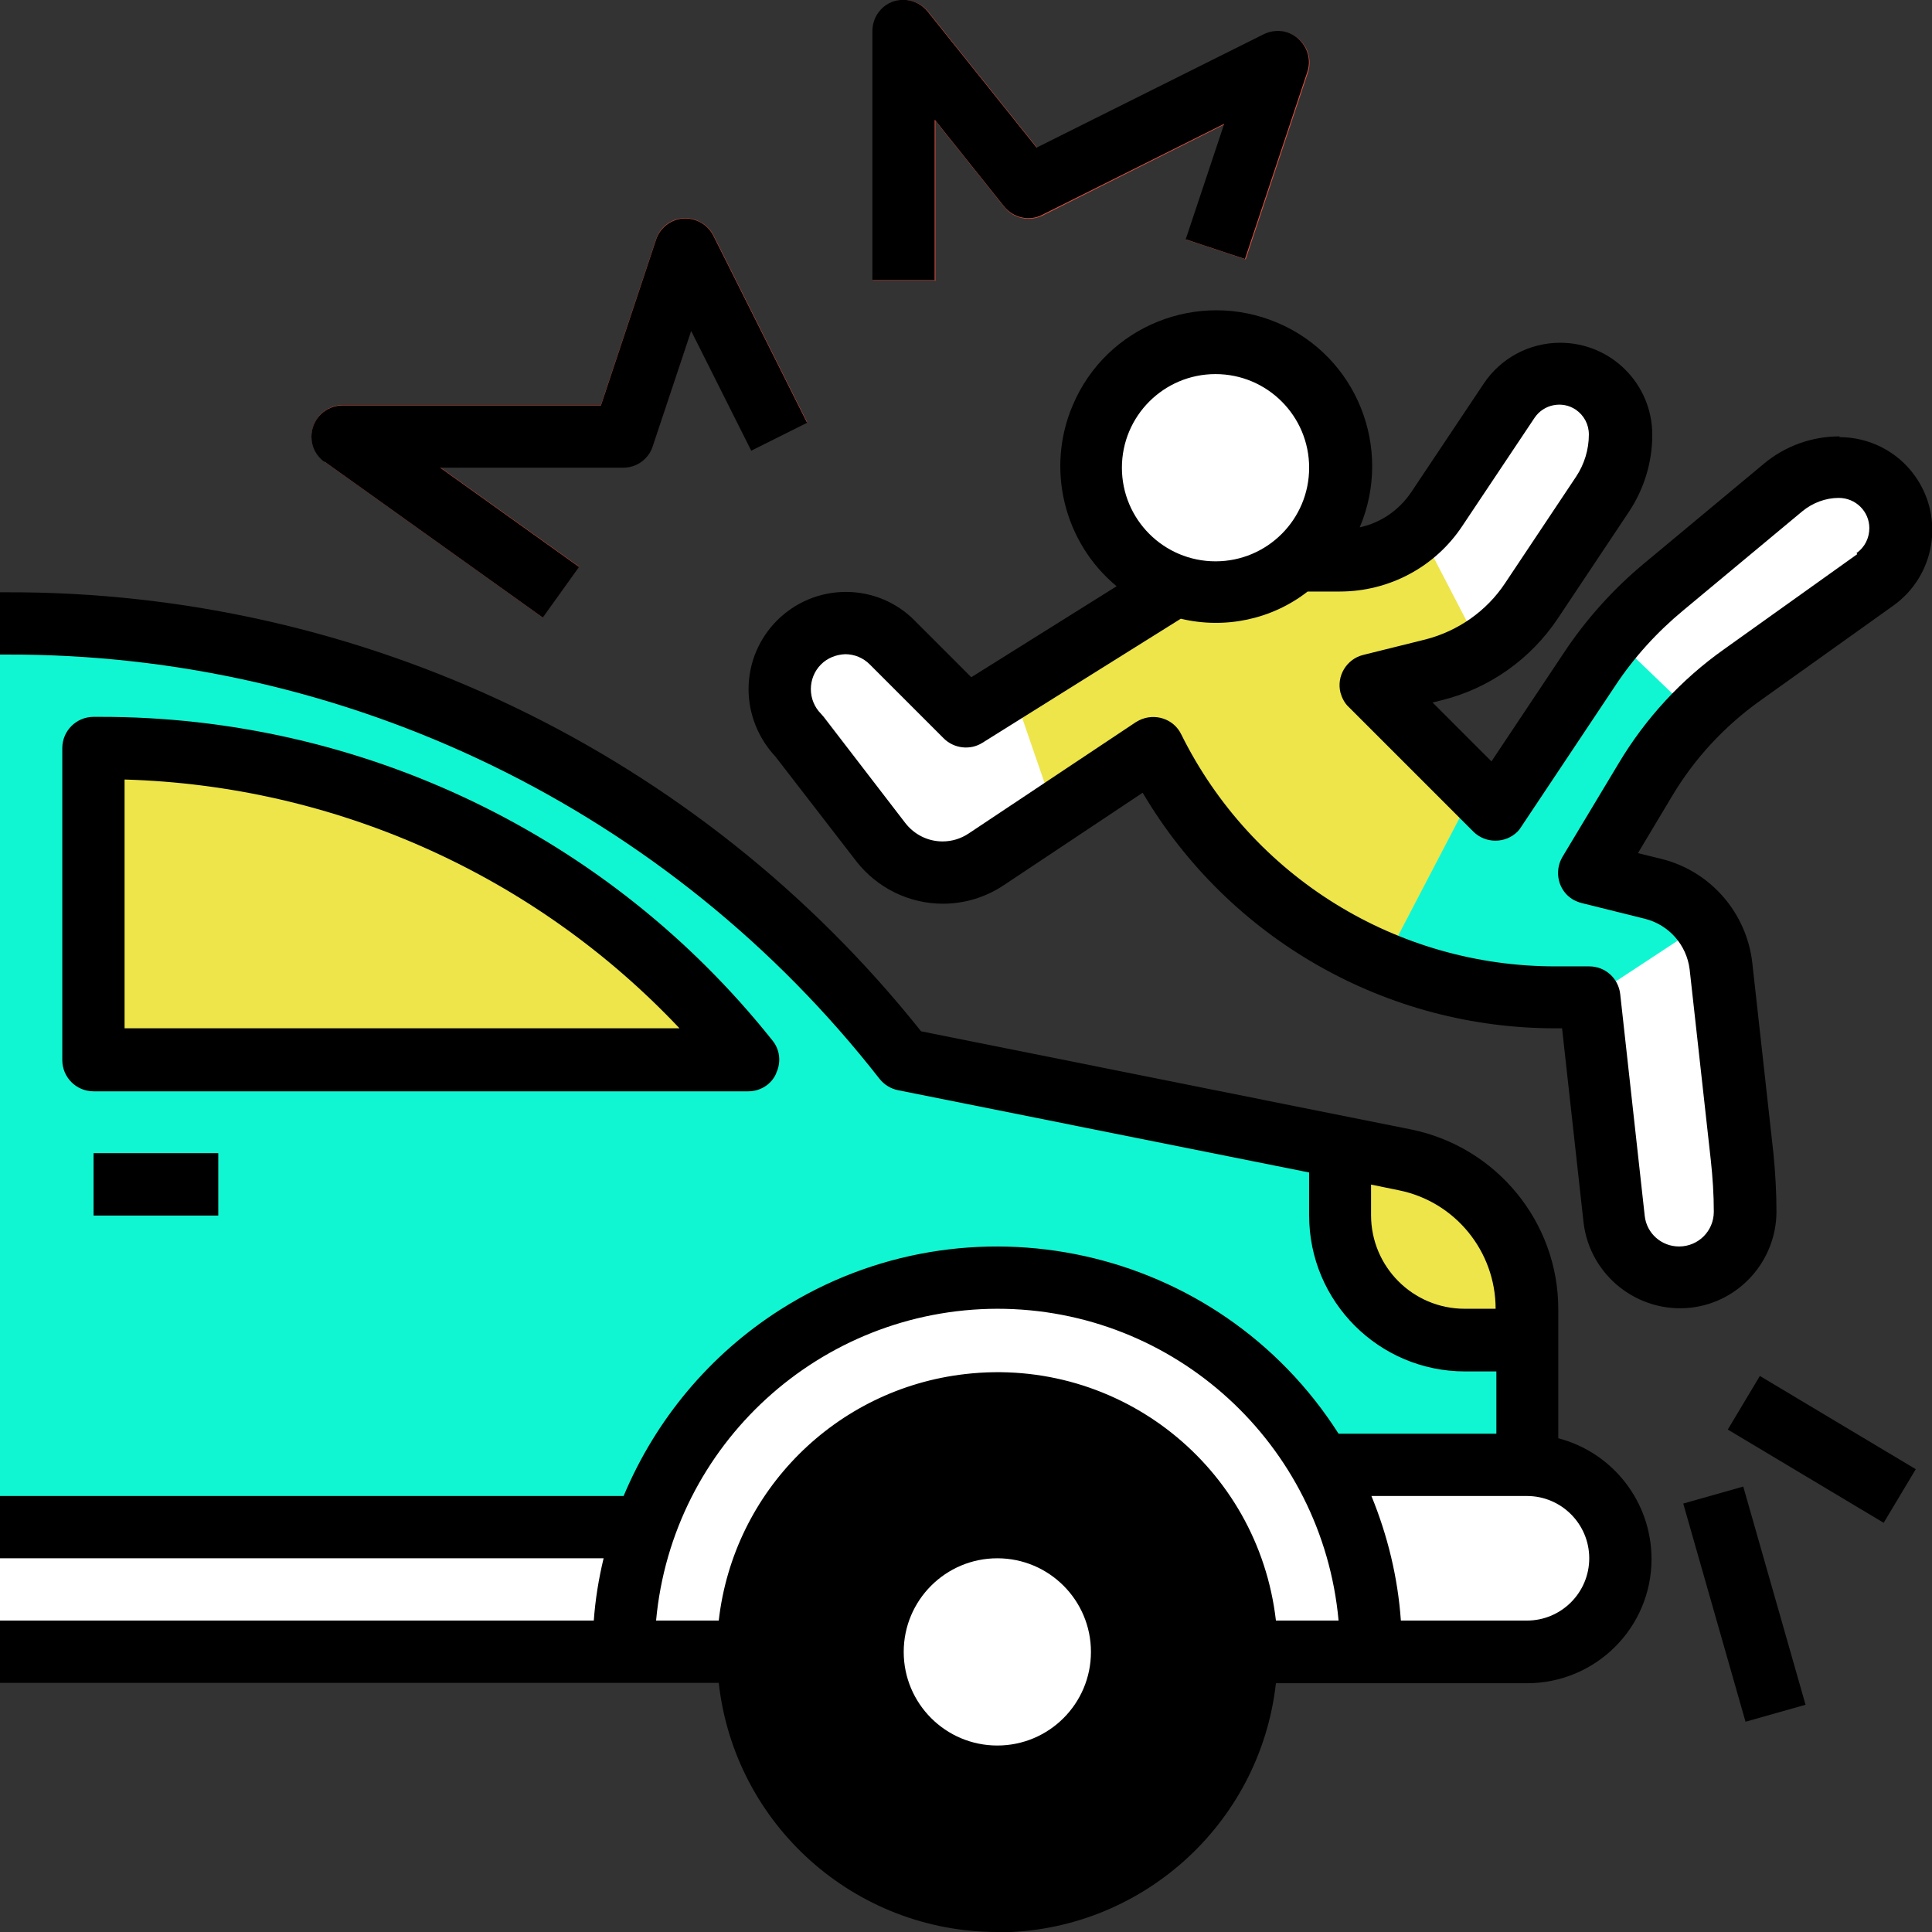
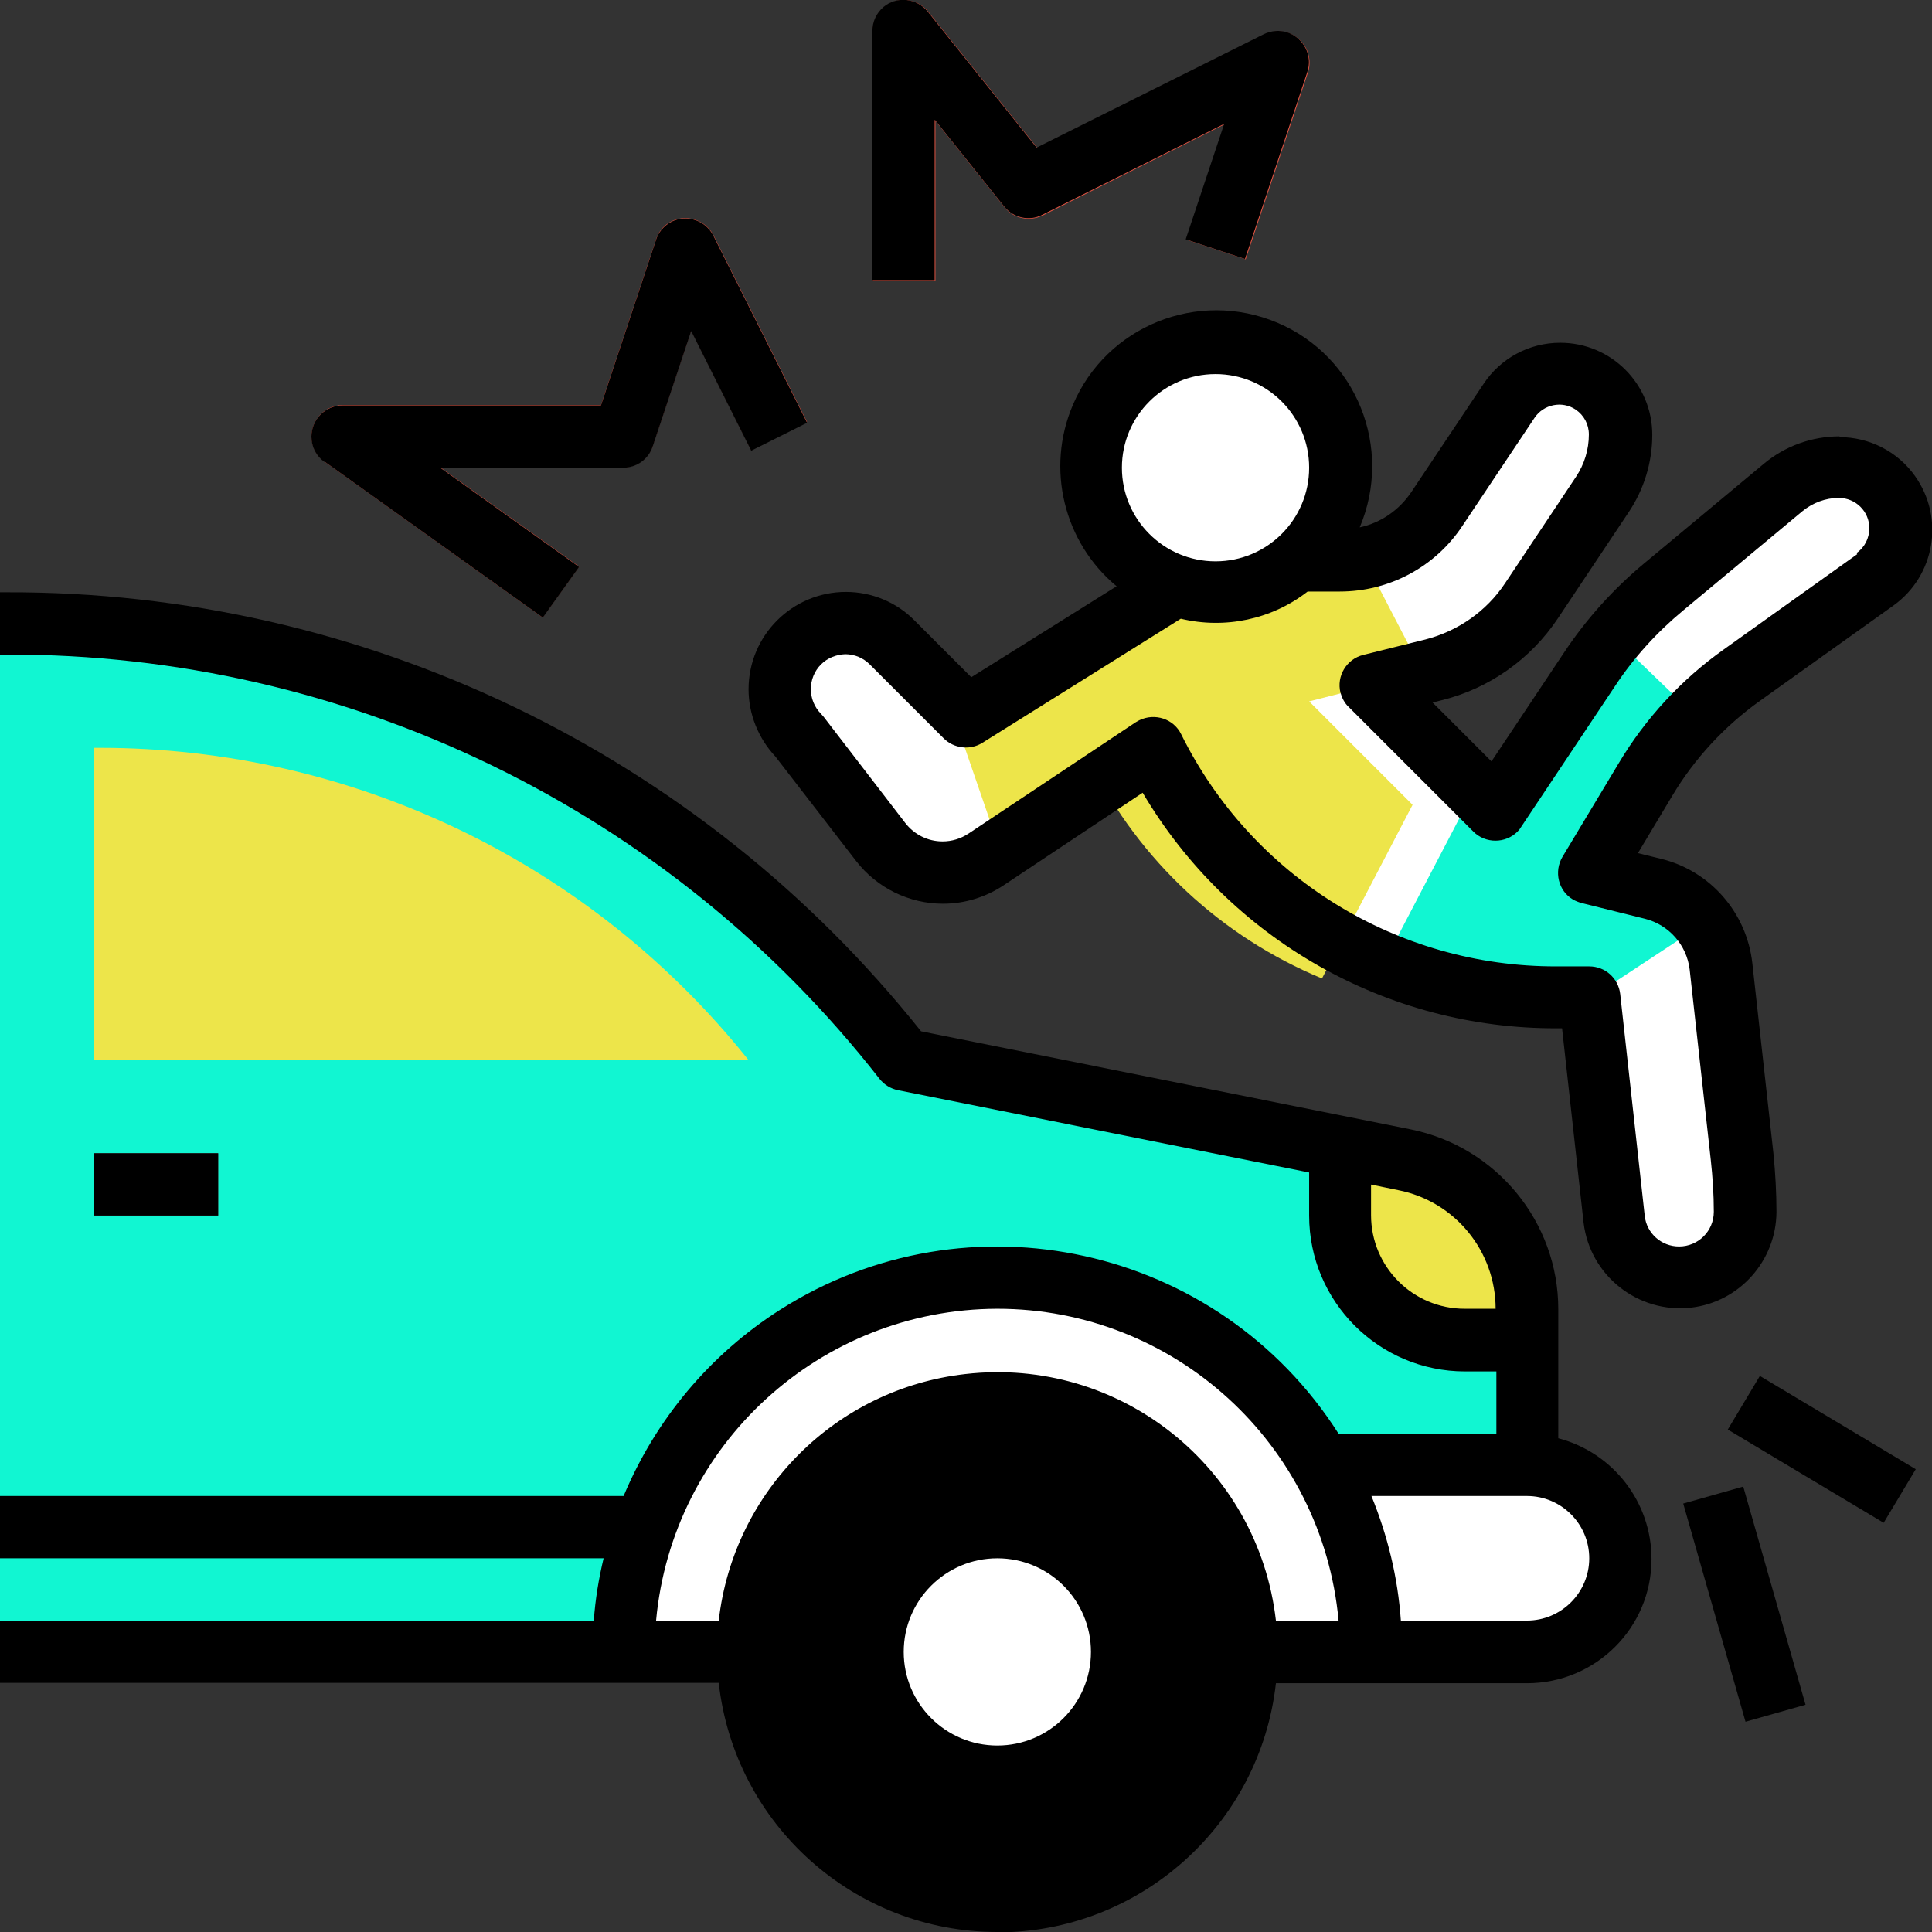
<svg xmlns="http://www.w3.org/2000/svg" id="Layer_2" data-name="Layer 2" viewBox="0 0 51.18 51.19">
  <rect x="0" y="0" width="51.18" height="51.19" fill="#333333" stroke="none" />
  <defs>
    <style>
      .cls-1 {
        fill: #606160;
      }

      .cls-2 {
        fill: #fff;
      }

      .cls-3 {
        fill: #ede54a;
      }

      .cls-4 {
        fill: #e15240;
      }

      .cls-5 {
        fill: #11f6d2;
      }
    </style>
  </defs>
  <g id="Designed_by_Freepik" data-name="Designed by Freepik">
    <g>
      <path class="cls-5" d="M40.45,38.8v-4.13c0-1.92-1.36-3.57-3.24-3.95l-13.27-2.66C18.21,20.77,9.44,16.51.17,16.51H0v27.24h19.81l20.64-4.95Z" />
-       <path class="cls-2" d="M0,40.45h17.08v3.3H0" />
      <path class="cls-2" d="M33.02,43.76h7.43c1.37,0,2.48-1.11,2.48-2.48s-1.11-2.48-2.48-2.48h-5.45" />
      <path class="cls-2" d="M36.33,43.76c0-5.47-4.44-9.91-9.91-9.91s-9.91,4.44-9.91,9.91h19.81Z" />
      <circle cx="26.42" cy="43.76" r="6.6" />
      <path class="cls-3" d="M2.48,19.81v8.26h17.34c-4.17-5.22-10.49-8.26-17.18-8.26h-.16Z" />
      <path class="cls-1" d="M2.48,30.55h3.3v1.65h-3.3v-1.65Z" />
      <circle class="cls-2" cx="26.42" cy="43.76" r="2.48" />
      <path class="cls-2" d="M34.38,14.86h1.12c1.03,0,1.99-.52,2.57-1.37l1.91-2.86c.3-.45.8-.72,1.34-.72.89,0,1.61.72,1.61,1.61,0,.56-.17,1.11-.48,1.58l-1.88,2.82c-.61.91-1.53,1.56-2.6,1.83l-1.65.41,3.3,3.3,2.48-3.72c.55-.82,1.21-1.56,1.97-2.19l3.16-2.63c.42-.35.94-.54,1.49-.54.9,0,1.63.73,1.64,1.63,0,0,0,0,0,0,0,.53-.25,1.02-.68,1.33l-3.53,2.52c-1.03.74-1.91,1.68-2.56,2.77l-1.49,2.48,1.69.42c.97.24,1.68,1.06,1.79,2.05l.56,5.05c.05.49.08.97.08,1.46,0,.96-.78,1.74-1.74,1.74h0c-.89,0-1.64-.67-1.73-1.55l-.65-5.88h-.87c-4.53,0-8.66-2.56-10.69-6.6l-4.43,2.95c-.34.23-.74.35-1.16.35-.65,0-1.26-.3-1.65-.81l-2.16-2.81c-.33-.33-.51-.77-.51-1.24,0-.97.79-1.75,1.75-1.75,0,0,0,0,0,0,.46,0,.91.18,1.24.51l1.96,1.96,1.65-1.03,3.91-2.44" />
      <g>
        <path class="cls-4" d="M14.38,16.36l-5.78-4.13c-.37-.26-.46-.78-.19-1.15.15-.22.41-.35.67-.35h6.84l1.46-4.39c.1-.32.39-.54.72-.56.33-.02.65.16.8.45l2.48,4.95-1.48.74-1.59-3.17-1.02,3.06c-.11.34-.43.57-.78.57h-4.85l3.68,2.63-.96,1.34Z" />
        <path class="cls-4" d="M24.77,7.43h-1.65V.83C23.12.37,23.49,0,23.94,0c.25,0,.49.11.65.31l2.89,3.61,6.01-3c.41-.21.9-.04,1.11.36.1.2.12.43.05.64l-1.65,4.95-1.57-.52,1.02-3.06-4.83,2.42c-.35.17-.77.08-1.01-.22l-1.83-2.29v4.25Z" />
      </g>
      <path class="cls-3" d="M37.22,30.73l-1.72-.34v1.82c0,1.82,1.48,3.3,3.3,3.3h1.65v-.83c0-1.92-1.36-3.57-3.24-3.95Z" />
-       <path class="cls-3" d="M36.33,18.16l1.65-.41c.44-.12.87-.3,1.26-.55l-1.64-3.16c-.57.53-1.32.82-2.09.82h-1.12l-3.23.66-3.91,2.44-.44.28,1.14,3.31,2.6-1.73c1.29,2.57,3.46,4.59,6.12,5.69l2.4-4.6-2.74-2.74Z" />
+       <path class="cls-3" d="M36.33,18.16c.44-.12.87-.3,1.26-.55l-1.64-3.16c-.57.53-1.32.82-2.09.82h-1.12l-3.23.66-3.91,2.44-.44.28,1.14,3.31,2.6-1.73c1.29,2.57,3.46,4.59,6.12,5.69l2.4-4.6-2.74-2.74Z" />
      <path class="cls-5" d="M42.1,17.75l-2.48,3.72-.56-.56-2.4,4.6c1.45.6,3,.91,4.57.91h.87v.04s3.04-2,3.04-2c-.33-.45-.8-.78-1.35-.92l-1.69-.42,1.49-2.48c.37-.61.81-1.18,1.31-1.69l-2.13-2.05c-.23.27-.45.55-.66.85Z" />
      <circle class="cls-2" cx="32.2" cy="12.38" r="3.3" />
      <path d="M26.42,51.19c3.78,0,6.96-2.85,7.38-6.6h6.65c1.82,0,3.3-1.47,3.3-3.29,0-1.51-1.02-2.82-2.47-3.2v-3.42c0-2.31-1.64-4.3-3.9-4.76l-12.98-2.6C18.52,19.94,9.6,15.66.17,15.69H0v1.65h.17c9.03-.03,17.57,4.12,23.13,11.24.12.15.29.26.49.3l10.89,2.18v1.14c0,2.28,1.85,4.13,4.13,4.13h.83v1.65h-4.18c-3.18-4.99-9.81-6.46-14.8-3.28-1.85,1.18-3.29,2.9-4.14,4.93H0v1.65h15.99c-.13.54-.22,1.09-.26,1.65H0v1.65h19.04c.42,3.76,3.6,6.6,7.38,6.6ZM26.42,49.54c-3.19,0-5.78-2.59-5.78-5.78s2.59-5.78,5.78-5.78,5.78,2.59,5.78,5.78c0,3.19-2.59,5.78-5.78,5.78ZM38.8,34.67c-1.37,0-2.48-1.11-2.48-2.48v-.81l.73.15c1.5.3,2.57,1.62,2.57,3.14h-.83ZM40.45,39.63c.91,0,1.65.74,1.65,1.65s-.74,1.65-1.65,1.65h-3.34c-.08-1.14-.35-2.25-.78-3.3h4.13ZM26.42,34.67c4.69,0,8.61,3.58,9.04,8.26h-1.66c-.47-4.08-4.15-7-8.23-6.53-3.43.39-6.14,3.1-6.53,6.53h-1.66c.43-4.67,4.35-8.25,9.04-8.26h0Z" />
-       <path d="M20.56,28.43c.14-.29.1-.63-.1-.87-4.32-5.43-10.88-8.58-17.82-8.57h-.16c-.46,0-.83.37-.83.83v8.26c0,.46.37.83.83.83h17.34c.32,0,.61-.18.74-.47h0ZM3.3,27.24v-6.59c5.58.16,10.87,2.53,14.7,6.59H3.3Z" />
      <path d="M2.48,30.55h3.3v1.65h-3.3v-1.65Z" />
      <path d="M48.73,11.56h0c-.74,0-1.45.26-2.01.73l-3.16,2.63c-.82.68-1.54,1.48-2.13,2.37l-1.92,2.88-1.56-1.56.24-.06c1.26-.31,2.36-1.09,3.08-2.17l1.88-2.82c.4-.6.62-1.31.62-2.04,0-1.35-1.09-2.44-2.44-2.44-.82,0-1.58.41-2.03,1.09l-1.91,2.86c-.32.48-.81.82-1.37.94.89-2.1-.08-4.53-2.18-5.42-2.1-.89-4.53.08-5.42,2.18-.72,1.68-.24,3.64,1.16,4.8l-3.85,2.41-1.5-1.5c-.48-.49-1.14-.76-1.82-.76-1.42,0-2.58,1.15-2.58,2.58,0,.66.26,1.3.71,1.78l2.14,2.77c.55.71,1.4,1.13,2.3,1.13.57,0,1.13-.17,1.61-.49l3.68-2.45c2.29,3.88,6.47,6.26,10.98,6.24h.13l.57,5.15c.17,1.41,1.45,2.41,2.85,2.25,1.28-.15,2.25-1.24,2.26-2.53,0-.52-.03-1.04-.08-1.55l-.56-5.05c-.15-1.33-1.11-2.44-2.42-2.76l-.61-.15.91-1.52c.59-.99,1.39-1.85,2.33-2.52l3.53-2.52c1.1-.79,1.36-2.32.57-3.43-.46-.65-1.21-1.03-2-1.03h0ZM32.2,9.91c1.37,0,2.48,1.11,2.48,2.48s-1.11,2.48-2.48,2.48-2.48-1.11-2.48-2.48,1.11-2.48,2.48-2.48ZM49.2,14.68l-3.53,2.52c-1.13.8-2.08,1.83-2.79,3.02l-1.49,2.48c-.23.39-.11.9.28,1.13.07.04.15.07.22.09l1.69.42c.63.16,1.1.69,1.18,1.34l.56,5.05c.05.46.08.91.08,1.37,0,.51-.41.92-.92.92-.47,0-.86-.35-.91-.81l-.65-5.88c-.05-.42-.4-.73-.82-.73h-.87c-4.22.01-8.07-2.37-9.94-6.15-.2-.41-.7-.57-1.11-.37-.03.02-.06.03-.09.05l-4.43,2.95c-.21.14-.45.21-.69.21-.39,0-.75-.18-.99-.49l-2.16-2.81s-.05-.06-.07-.08c-.36-.36-.36-.95,0-1.31.17-.17.4-.26.64-.27.25,0,.48.1.65.27l1.96,1.96c.27.27.7.32,1.02.12l5.26-3.29c1.17.28,2.41.02,3.36-.72h.85c1.31,0,2.53-.65,3.25-1.74l1.91-2.86c.24-.36.73-.46,1.09-.22.22.15.35.39.35.66,0,.4-.12.79-.34,1.12l-1.88,2.82c-.49.74-1.25,1.27-2.11,1.49l-1.65.41c-.44.11-.71.56-.6,1,.04.14.11.28.22.38l3.3,3.3c.32.32.85.32,1.17,0,.04-.04.07-.08.1-.13l2.48-3.72c.5-.76,1.11-1.43,1.81-2.01l3.16-2.63c.27-.22.61-.35.96-.35.45,0,.81.36.81.8h0c0,.26-.12.51-.34.66h0Z" />
      <path d="M8.6,12.23l5.78,4.13.96-1.34-3.68-2.63h4.85c.36,0,.67-.23.78-.56l1.02-3.06,1.59,3.17,1.48-.74-2.48-4.95c-.15-.3-.46-.48-.8-.46-.33.02-.62.25-.72.56l-1.46,4.39h-6.84c-.46,0-.83.37-.83.83,0,.27.13.52.35.67h0Z" />
      <path d="M24.77,3.18l1.83,2.29c.24.3.67.4,1.01.22l4.82-2.41-1.02,3.06,1.57.52,1.65-4.95c.15-.43-.09-.9-.52-1.05-.21-.07-.44-.05-.64.05l-6.01,3-2.89-3.61c-.29-.35-.81-.41-1.16-.12-.19.16-.3.39-.3.64v6.6h1.65V3.18Z" />
      <path d="M45.77,37.87l.85-1.42,4.13,2.47-.85,1.42-4.13-2.47Z" />
      <path d="M44.59,39.83l1.59-.45,1.65,5.78-1.59.45-1.65-5.78Z" />
    </g>
  </g>
</svg>